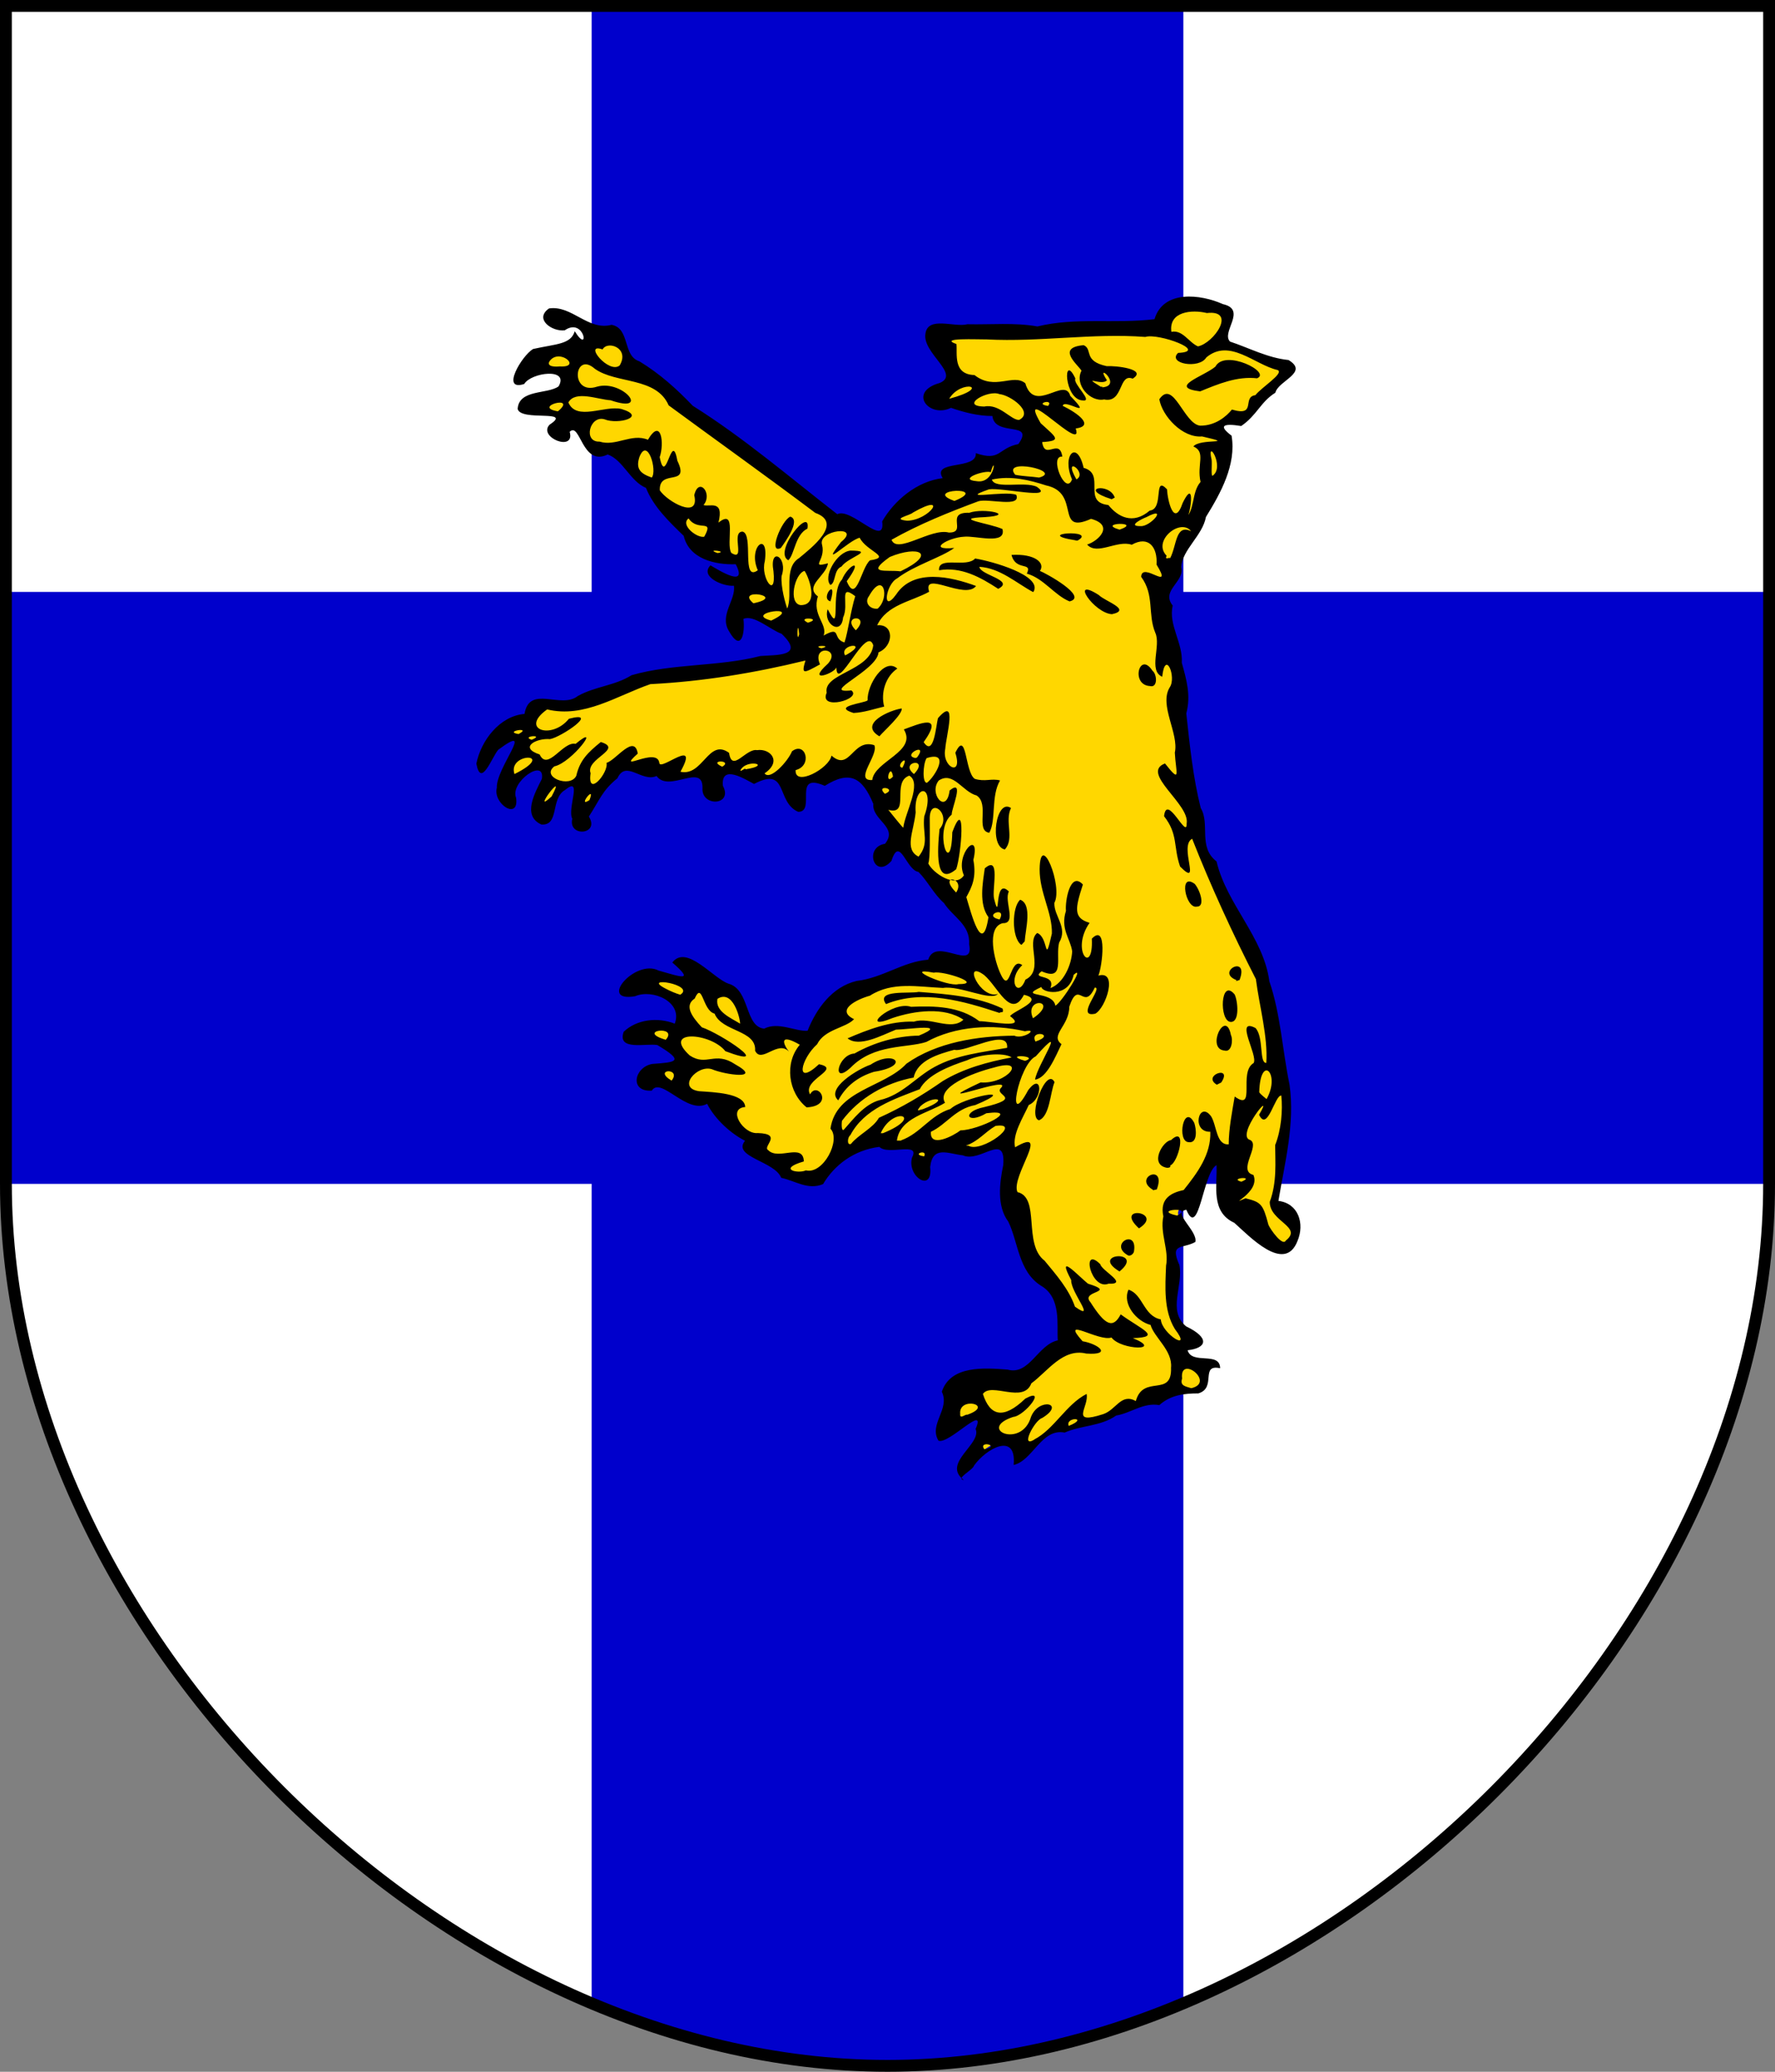
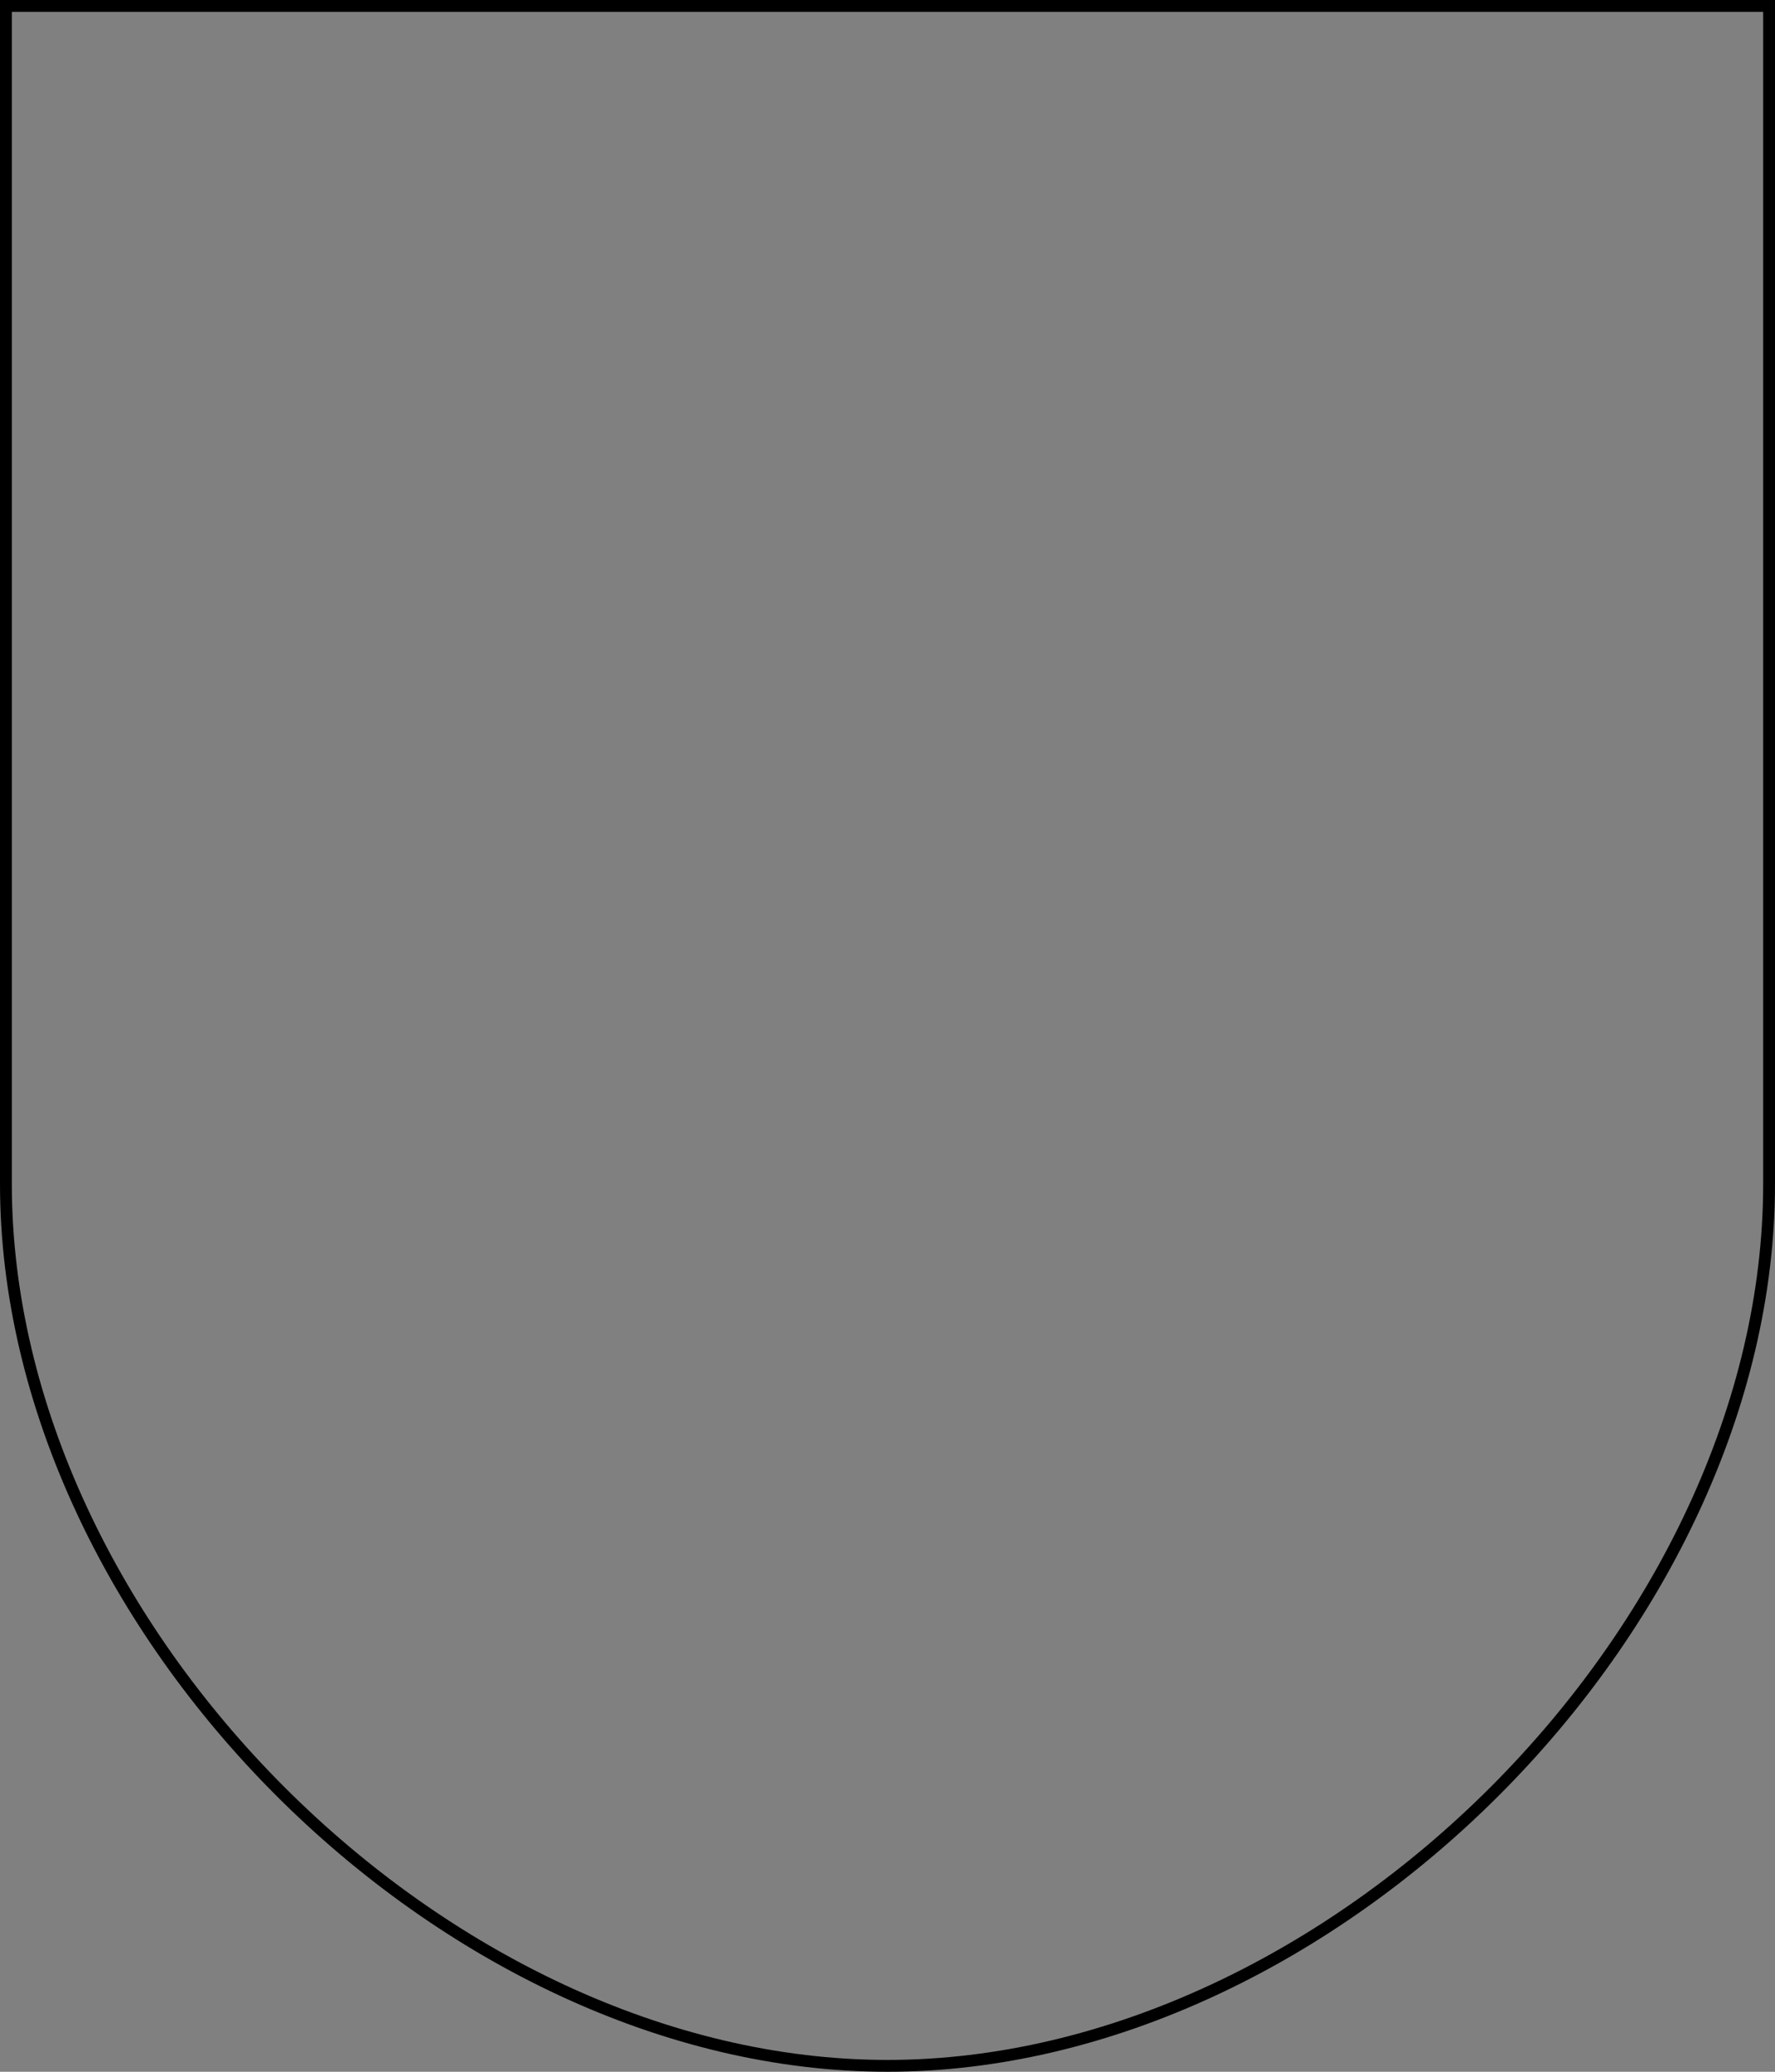
<svg xmlns="http://www.w3.org/2000/svg" width="120px" height="140px" viewBox="0 0 300 350" id="">
  <rect x="0" y="0" width="300" height="350" fill="#808080" stroke="none" />
  <defs>
    <style type="text/css">
            .shield {
                fill: #ffffff;
            }
            .border {
                fill: none;
                stroke: #000000;
                stroke-width: 2;
            }
            .pattern {
                fill: #0000cc;
            }
            #charge_fill {
                fill: #ffd700;
            }
            #charge_outline {
                fill: #000000;
            }
        </style>
    <style type="text/css">
            .pattern {
                clip-path: url(#boundary);
            }
        </style>
    <clipPath id="boundary">
-       <path d="M 1,1 L 1,200 C 1,275 75,349 150,349 C 225,349 299,275 299,200 L 299,1 z" id="boundary-spanish" class="boundary" />
-     </clipPath>
+       </clipPath>
  </defs>
  <g>
-     <path d="M 1,1 L 1,200 C 1,275 75,349 150,349 C 225,349 299,275 299,200 L 299,1 z" id="spanish" class="shield" />
-     <path d="M 100,0 L 100,100 L 0,100 L 0,200 L 100,200 L 100,350 L 200,350 L 200,200 L 300,200 L 300,100 L 200,100 L 200,0 z" id="cross" class="pattern" />
-     <path id="charge_fill" d="m 199.97,50.594 c -2.47,-0.107 -4.05,2.113 -4.94,3.781 -6.78,0.669 -13.7,-0.109 -20.4,1.154 -5.56,-0.694 -11.15,-0.04 -16.69,-0.341 -2.57,0.736 -0.39,4.157 0.81,5.343 1.28,1.158 2.43,3.879 0.1,4.594 -1.78,0.01 -3.53,2.344 -1.43,3.313 1.81,0.905 3.68,-0.743 5.47,0.615 1.51,0.987 4.94,-0.238 5.28,1.572 0.95,2.091 5.34,0.376 4.93,3.313 -0.53,2.117 -3.21,1.886 -4.62,3.25 -1.48,0.873 -3.26,-0.77 -4.03,0.968 -1.4,1.064 -4.07,0.345 -5.06,1.782 1.51,1.952 -2.07,1.11 -3.16,2.124 -3.14,1.532 -6.54,4.134 -7,7.719 -2.81,1.409 -5.01,-3.432 -7.91,-2.406 -8.23,-6.383 -16.41,-13.149 -25.06,-18.89 -2.86,-3.223 -6.5,-5.619 -9.97,-8.047 -1.33,-1.628 -1.02,-5.828 -4.16,-4.938 -3.458,0.233 -6.161,-3.732 -9.558,-2.75 -1.474,1.761 2.282,3.291 3.5,2.062 1.7,-0.855 4.198,2.395 2.126,3 -0.924,-0.531 -1.219,-1.146 -2.063,0.03 -2.43,1.573 -6.441,0.366 -7.75,3.468 -0.408,0.71 -1.962,2.778 -0.875,3.188 1.673,-0.78 3.443,-2.237 5.594,-1.906 2.582,-0.25 2.541,3.683 0,3.656 -1.651,0.596 -5.24,0.389 -5.156,2.844 1.807,1.334 5.194,-0.493 6.343,1.562 -0.162,1.072 -2.526,1.795 -0.812,2.875 0.812,0.824 2.973,0.933 2.125,-0.781 2.057,-2.038 2.945,2.082 4.031,3.125 1.275,1.664 3.365,-0.557 4.565,1.25 1.86,1.583 3.13,3.956 5.31,5.063 1.32,4.124 5.59,6.072 7.16,9.906 1.79,2.579 5.41,2.442 7.96,2.937 0.93,0.911 0.82,3.33 -0.96,2.781 -1.29,-0.08 -2.75,-1.635 -3.69,-1.468 0.21,2.06 3.58,1.659 4.41,2.5 0.2,2.906 -2.93,6.226 -0.1,8.686 1.51,0.39 0,-3.38 1.16,-3.56 2.69,-0.41 5.08,1.92 7.19,3.06 1.55,0.91 1.93,3.66 -0.28,3.88 -7.07,1.08 -14.21,1.89 -21.34,2.66 -4.11,0.41 -7.61,2.77 -11.665,3.65 -2.169,1.37 -4.616,1.98 -7.187,1.31 -1.679,-0.45 -3.337,0.68 -3.282,2.5 -4.247,0.19 -8.096,4.7 -7.844,8.72 0.787,0.57 1.51,-2.13 2.126,-2.75 0.699,-1.08 3.52,-3.56 4.156,-1.59 -0.761,3.18 -4.741,6.91 -2.282,10.09 1.067,1.4 2.106,0.1 1.376,-1.22 0.03,-2.35 2.654,-5.34 5.062,-4.37 1.66,2.31 -2.261,4.81 -1.281,7.47 0.2,1.7 2.765,1.75 2.75,-0.1 0.162,-2.08 1.474,-5.16 3.906,-4.9 1.339,1.59 -0.668,4.1 0.187,5.97 -0.864,2.17 3.498,1.86 1.876,-0.19 0.811,-2.67 3.052,-5.42 5.092,-7.5 1.71,-2.69 4.73,1.04 6.94,-0.22 1.92,2.97 6.91,-2.02 8.06,1.87 -0.78,1.81 1.95,3.56 2.81,1.82 -0.47,-1.4 -0.68,-4.08 1.54,-3.91 2.06,0.11 3.65,2.34 5.62,0.91 3.53,-1 3.28,3.74 5.41,5.18 1.97,0.78 0.71,-2.63 1.37,-3.68 1.09,-2.13 3.7,0.31 5.13,-1.38 3.7,-1.95 6.92,2.25 7.18,5.47 1.2,1.62 3.98,4.39 1.41,6.25 -2,-0.26 -2.12,3.75 -0.1,2.69 0.87,-0.87 1.8,-3.65 3.28,-1.75 1.24,2.59 3.88,3.44 5.18,6.05 1.98,3.27 6.54,5.46 6.32,9.85 0.57,2.51 -2.53,2.22 -3.94,1.57 -1.43,-0.71 -2.94,0 -3.47,1.18 -4.67,0.6 -8.8,3.34 -13.5,4.03 -3.27,1.52 -5.39,4.69 -6.59,7.97 -2.73,-0 -5.52,-1.32 -8.13,-0.4 -3.64,-1.23 -2.4,-7.22 -6.59,-7.97 -2.47,-1.06 -4.7,-4.87 -7.69,-3.75 0.66,0.46 2.85,2.97 0.5,2.94 -2.82,-0.62 -6.22,-2.56 -8.62,0.18 -0.87,0.52 -1.99,2.58 -0,2.29 3.26,-1.25 8.54,-0.1 8.5,4.12 -0.1,2.72 -2.94,0.16 -4.71,0.81 -1.5,0.1 -5.08,1.14 -4.07,2.85 2.43,0.92 5.52,-0.62 7.47,1.78 1.55,0.7 1.11,2.76 -0.69,2.53 -1.85,-0.24 -5.38,0.66 -4.5,3.15 1.28,1.53 2.86,-0.87 4.26,0.44 2.21,1 4.65,3.82 7.15,2.22 1.52,2.94 4.02,5.27 6.97,6.75 -2.12,2.04 2.14,2.98 3.28,3.85 1.91,0.84 2.5,2.89 4.88,2.93 1.84,0.93 4.31,0.78 5.12,-1.37 2.24,-2.57 5.88,-5.02 9.22,-4.44 1.65,0.98 5.42,-1.19 5.72,1.47 -0.85,1.26 -0.1,4.16 1.62,3.84 0.3,-1.63 0.21,-4.68 2.69,-4.65 2.76,0.2 5.57,1.42 8.13,-0.35 2.21,-1.11 3.37,1.73 2.66,3.56 -0.94,3.39 -0.51,7.02 1.38,9.94 1.19,3.74 2.03,8.2 5.8,10.13 2.54,2.29 2,6.21 2.16,9.37 -3.68,0.52 -4.96,6.09 -9.13,5.03 -3.55,-0.28 -9.04,-0.82 -10.44,3.35 1.27,2.62 -1.97,5.18 -0.78,7.69 2.39,-0.41 4.09,-3.71 6.47,-3.32 0.67,0.94 -0.16,2.14 -0.1,3.22 -0.64,2.13 -3.79,3.67 -2.88,6.1 2.45,-1.85 4.3,-5.7 7.88,-5.04 1.3,0.26 1.39,2.15 1.62,2.82 2.69,-1.59 4.18,-5.77 7.85,-5.19 3,-1.12 6.44,-1.37 9.19,-2.94 2.25,-0.79 4.67,-1.86 6.96,-1.91 1.97,-1.96 5.06,-1.2 7.28,-2.24 0.68,-1.34 0.26,-4.03 2.29,-3.91 -1.75,-1.09 -5.16,0.1 -5.57,-2.85 1.02,0.12 3.91,-0.5 2.35,-1.84 -2.32,-1.12 -4.44,-3.13 -3.94,-5.97 0.36,-2.68 1,-5.45 -0.16,-8 -0.55,-2.45 4.49,-1.22 2.94,-3.4 -0.83,-1.11 -3.35,-4.03 -0.72,-4.57 0.7,0.1 1.07,2.24 1.57,0.44 1.32,-2.72 1.02,-6.87 4.09,-8.34 0.2,3.42 -1.21,8.52 2.84,10.22 2.51,1.96 4.99,5.66 8.57,4.96 2.99,-2.03 2.08,-8.07 -2.07,-7.84 1.58,-8.01 3.36,-16.31 1.22,-24.4 -1.12,-6.99 -2.06,-14.09 -5.21,-20.36 -2.39,-4.18 -5.1,-8.39 -6.48,-12.93 -2.9,-2.51 -1.05,-6.89 -2.78,-10 -1.07,-5.17 -1.99,-10.51 -2.09,-15.78 0.73,-3.7 -0.9,-7.27 -1.31,-10.84 -0.79,-2.16 -1.3,-4.7 -1.35,-6.91 -1.5,-2.629 2.51,-4.292 1.75,-6.935 0.79,-3.154 3.68,-5.328 4.42,-8.52 2.28,-3.844 5.07,-8.476 3.83,-12.98 -1.49,-0.58 -1.35,-2.803 0.47,-2.406 3.61,0.778 4.45,-3.953 7.22,-5.25 0.34,-1.842 3.78,-2.271 3.09,-4.25 -3.04,-1.083 -6.67,-1.864 -9.78,-3.329 -3.28,-0.874 0.39,-4.258 -0.75,-6.078 -2.23,-1.107 -4.96,-1.944 -7.59,-1.718 z" />
-     <path id="charge_outline" d="m 202.47,58.52 c 2.72,-0.566 6.6,-6.207 1.51,-5.639 -2.54,-0.61 -6.48,-0.277 -6,3.179 1.91,-0.384 2.93,1.78 4.49,2.46 z m -97.73,3.21 c 1.73,-2.951 -2.06,-4.251 -2.9,-2.7 -3.371,-1.202 1.08,4.252 2.9,2.7 z M 94.583,61.9 c 3.948,0.252 -0.131,-3.25 -1.737,-0.823 -0.477,0.919 1.113,0.903 1.737,0.823 z m 65.847,5.47 c 7.53,-2.029 1.99,-3.379 0,0 z m 16.71,1.21 c 1.07,-1.306 -2.53,-0.38 0,0 z m -82.847,0.91 c 3.479,-2.889 -4.524,-0.763 0,0 z m 77.957,1.45 c 2.56,-1.29 -1.49,-4.196 -3.33,-4.358 -1.91,-0.803 -6.84,2.033 -2.55,2.098 2.57,-0.522 4.51,2.338 5.88,2.26 z m 32.74,9.4 c 2.07,-1.523 -1.12,-6.526 -0.21,-2.66 0.1,0.696 -0.16,3.015 0.21,2.66 z m -29.37,0.34 c 4.2,-1.119 -6.48,-3.398 -4.03,-0.47 1.33,0.27 2.7,0.276 4.03,0.47 z m -65.46,0 c 0.96,-1.198 -0.73,-6.943 -2.09,-3.471 -0.64,1.982 0.11,2.779 2.09,3.471 z m 71.77,0.31 c 2.03,-1.102 -2.5,-4.36 0,0 z m -16.87,0.3 c 3.18,0.548 3.34,-4.961 2.39,-1.52 -1.07,-0.391 -5.64,1.233 -2.39,1.52 z m -3.75,3.34 c 6.28,-2.54 -5.65,-2.006 0,0 z m 41.53,-18.51 c -5.55,-0.699 0.64,-2.542 2.58,-4.181 1.59,-3.035 9.55,0.974 7.04,1.971 -3.39,-0.374 -6.53,0.946 -9.62,2.21 z M 186.3,65.44 c 3.58,-0.298 -1.42,-4.503 0.78,-1.21 -0.77,1.048 -4.46,-1.013 -1.02,1.114 l 0.24,-0.03 0,0.13 z m 0.31,2.04 c -2.35,0.489 -5.06,-2.494 -3.82,-4.86 -0.67,-1.065 -4.32,-3.903 0.36,-4.304 1.6,0.662 -0.17,2.676 3.91,3.544 1.52,-0.1 6.94,0.491 4.38,2.109 -2.43,-0.981 -1.53,4.194 -4.83,3.511 z m -3.58,0.17 c -3.22,-0.06 -3.42,-8.269 -1.27,-3.69 -0.52,0.786 3.09,3.918 1.27,3.69 z m 4.86,16.69 c -5.89,-1.855 -0.38,-2.929 0.52,-0.28 l -0.52,0.28 0,0 z m 12.13,3.63 c 2.08,-1.633 1.26,-4.677 2.89,-6.555 -0.67,-2.986 0.97,-5.03 -1.21,-5.995 1.15,-1.426 7.59,-0.279 1.46,-1.69 -3.27,0.291 -6.71,-3.379 -7.22,-6.278 2.39,-3.491 4.14,4.177 6.9,4.458 2.6,0.03 4.48,-1.604 5.37,-2.72 4.28,1.266 1.65,-2.151 3.97,-2.43 0.95,-1.264 4.98,-3.754 3.74,-4.25 -3.86,-0.887 -8.1,-5.422 -12.03,-2.13 -1.21,2.038 -6.64,1.04 -4.78,-0.76 5.3,-0.23 -3.38,-3.404 -5.53,-2.698 -8.96,-0.676 -17.84,0.892 -26.81,0.418 -1.5,0.02 -8.28,-0.312 -5.12,0.78 0.19,1.576 -0.66,5.141 3.05,5.241 3.44,2.704 6.53,-0.333 8.59,1.39 1.57,5.273 6.65,-1.227 7.6,2.129 4.13,4.242 -0.97,0.36 -1.28,1.681 2.55,1.231 5.45,3.39 2.2,3.829 1.52,4.501 -10.2,-8.259 -5.92,-0.894 2.62,2.415 3.68,2.971 0.25,3.189 0.46,3.162 2.9,-0.8 3.41,2.455 -2.33,-0.231 0.56,6.771 1.64,3.85 -1.79,-4.11 0.86,-6.827 1.96,-1.95 3.83,1.034 -0.36,5.784 4.18,6.28 1.58,1.967 4.12,3.402 6.99,0.94 2.49,-0.254 0.54,-6.096 2.92,-3.601 0.1,1.929 1.2,6.568 2.65,2.311 2.61,-5.331 0.96,4.698 0.13,3 z m -46.69,0 c 3.8,-0.07 7.15,-4.921 0.96,-1.37 -0.45,0.482 -3.76,1.084 -0.96,1.37 z m 39.47,0.91 c 1.65,0.123 4.74,-3.532 0.96,-1.516 -0.7,0.258 -3.35,1.566 -0.96,1.516 z m -3.58,0.6 c 4.05,-1.415 -4.07,-1.179 0,0 z m -70.19,1.19 c 1.72,-3.145 -1.05,-0.737 -2.65,-3.09 -1.48,1.11 1.47,3.387 2.65,3.09 z m 2.26,2.76 c 1.96,-0.29 -2.3,-0.745 0,0 z m 76.46,0.91 c 1.17,-2.171 0.89,-5.887 3.57,-4.59 -1.78,-2.313 -6.63,1.614 -4.15,4.13 -0.39,0.884 0.61,0.127 0.58,0.46 z m -45.55,2.18 c 6.3,-3.037 3.01,-4.436 -1.81,-2.43 -4.24,3.018 -0.56,2.131 1.81,2.43 z m -24.86,5.4 c 5.87,-1.24 -3.25,-2.695 0,0 l 0,0 z m 8,0.31 c 3.3,-0 1.16,-5.174 0.63,-5.785 -1.69,0.499 -2.8,5.535 -0.63,5.785 z m 12.99,0.6 c 2.13,-1.85 1.01,-6.535 -1.47,-2.11 -0.81,1.05 0.14,2.25 1.47,2.11 z M 131.98,92.57 c -2.22,1.129 0.1,-4.645 1.59,-5.291 1.84,0.565 -0.88,4.297 -1.59,5.291 z m 1.25,2.08 c -2.61,-1.403 3.87,-9.321 3.24,-5.35 -2.09,1.01 -2.17,4.379 -3.24,5.35 z m -0.17,8.15 c 0.99,-2.37 -0.71,-6.861 1.99,-8.51 1.95,-1.636 7.61,-5.91 2.75,-7.641 -8.19,-6.159 -16.53,-12.101 -24.79,-18.169 -2.1,-4.847 -8.89,-3.595 -12.49,-6.19 -3.499,-3.082 -4.271,4.566 0.4,3.03 4.36,-1.22 9.12,4.647 2.28,2.3 -2.15,-0.124 -5.969,-1.724 -7.137,0.368 1.368,3.214 6.137,0.436 8.987,1.112 4.35,1.314 -0.6,2.679 -2.87,1.739 -2.517,-0.741 -3.69,3.887 -0.84,3.766 2.76,0.872 5.4,-1.462 8.17,-0.315 2.26,-3.837 2.79,0.655 1.99,2.931 1.04,5.32 2.02,-4.81 2.98,0.609 2.22,4.559 -3.14,1.251 -2.96,5.01 1.22,1.871 6.8,5.043 5.82,0.815 0.74,-3.168 3.18,-0.269 1.57,1.665 0.94,0.388 3.52,-1.03 2.52,2.97 3.24,-2.561 1.2,3.536 2.17,5.113 2.52,1.601 -0.13,-3.576 1.9,-3.593 1.93,0.421 -0.26,8.574 2.58,6.53 -1.76,-3.983 1.95,-6.885 1.18,-1.492 -0.75,2.717 1.99,6.562 1.47,1.662 -0.76,-4.293 2.51,-2.44 1.37,0.808 -0.16,1.892 0.7,4.842 0.96,5.482 z m -2.72,2.04 c 5.95,-2.82 -4.96,-1.32 0,0 z m 6.21,0.36 c 2.73,-0.82 -2.2,-1.06 0,0 z m 8.1,1.28 c 2.69,-2.76 -2.65,-2.63 0,0 l 0,0 z m -9.58,0.66 c -0.28,-3.19 -0.47,2 0,0 z m 5.29,-8.31 c -1.29,-1.32 0.98,-5.54 3.38,-5.815 4.24,0.03 -0.29,1.012 -1.52,2.702 -1.36,0.559 -0.91,2.693 -1.86,3.113 z m 0,2.76 c -1.88,-0.47 1.3,-4.319 0,-0 l -0,0 -0,0 z m 2.37,6.95 c 0.61,-1.82 1.05,-5.39 1.82,-7.82 -2.91,-2.24 -0.97,1.42 -2.06,3.6 -0.27,3.11 -3.41,1.1 -2.6,-1.4 2.45,4.83 0.32,-2.89 2.42,-5.01 0.97,-2.392 3.88,-3.943 0.8,0.28 1.63,3.95 2.41,-2.23 3.93,-3.529 3.8,-0.546 -0.6,-1.513 -1.74,-3.812 -1.86,0.396 -6.95,5.627 -3.16,0.731 3.6,-2.933 -4.05,-2.078 -3.19,0.5 0.63,2.594 -2.12,3.901 0.98,3.083 -0.25,2.125 -4.08,3.812 -1.69,5.597 -1.03,3.14 1.68,4.7 0.96,6.61 3.11,-1.74 1.38,0.55 3.53,1.17 z m -3.9,0.98 c 2.23,-0.54 -1.91,-0.52 0,0 z m 4.35,1.03 c 3.83,-2.18 -1.42,-1.73 -0.35,0.17 l 0.35,-0.17 z m -55.537,13.46 c 2.459,-1.3 -2.691,-0.43 0,0 z m 2.21,0.97 c 2.415,-0.97 -1.926,-0.64 0,0 z M 155,127.96 c 2.04,-2.77 -2.74,-0.31 -0.26,0.1 l 0.39,-0.16 -0.13,0.1 z m -32.93,1.57 c 1.92,-1.17 -2.61,-1.19 0,0 z m 30.45,0.17 c 1.41,-2.67 -1.38,-0.21 0,0 z M 126,129.97 c 4.7,-0.73 0.11,-1.85 -0.86,0.17 -0,0.32 0.91,-0.55 0.86,-0.17 z m 28.47,0.8 c 2.78,-2.91 -2.61,-2.12 0,0 z m -67.517,0 c 7.372,-3.67 -1.236,-3.71 0,0 z m 63.977,0.42 c -0.42,-2.65 -1.58,1.76 0,0 z m 5.77,1.03 c 1.25,-0.94 4.06,-5.47 -0.1,-4.14 -0.65,1.12 -0.72,4.38 0.1,4.14 z m -7.14,1.89 c 2.27,-0.92 -1.75,-1.66 0,0 z m -49.937,1.06 c 1.177,-2.91 -2.212,1.46 0,0 z m -6.41,-0.59 c 2.827,-5.24 -3.717,3.44 -0.02,0 l 0.02,0 z m 59.457,5.25 c 0.28,-2.48 3.22,-7.55 1.01,-8.79 -3.09,1.05 0.24,6.79 -3.54,5.77 0.41,0.49 2.38,3 2.53,3.02 z m 2.58,4.89 c 1.87,-2.31 0.64,-3.85 0.96,-6.8 1.99,-5.5 -1.83,-5.65 -1.45,-0.66 -0.32,3.18 -1.99,6.24 0.49,7.46 z m 6.35,6.06 c 1.71,-2.6 -3.22,-3.24 0,0 z m 7.34,4.56 c 1.37,-2.39 -3.04,-0.69 0,0 z m -6.96,10.92 c 4.32,-0 -2.54,-2.3 -4.18,-1.94 -5.58,-1.07 2.44,2.46 4.18,1.94 z m -47.01,1.79 c 2.74,-1.71 -6.85,-3.24 -2.41,-1 0.77,0.4 1.63,0.77 2.41,1 z m 63.4,1.85 c 1.08,-0.52 5.23,-7.15 3.09,-5.21 -0.89,4.04 -5.44,2.96 -5.44,2.05 -4.18,1.9 1.9,0.51 2.35,3.16 z m -3.78,2.13 c 4.65,-3.17 -1.64,-3.69 0,-0 l 0,0 z m -49.5,0.91 c 0,-0.98 -1.24,-5.85 -3.83,-4.2 -0.45,2.16 2.38,3.28 3.83,4.2 z m -12.57,2.72 c 2.25,-2.53 -5.22,-1.54 0,0 z m 62.49,0.3 c 3.73,-1.25 -1.13,-2.12 0,0 z m -1.75,3.26 c 2.66,-0.9 -4.15,-1.19 0,0 z m -59.75,3.34 c 1.78,-2.24 -3.33,-1.98 0,0 z m 100.56,3.12 c 2.44,-4.35 -1.08,-7.73 -1.24,-1.16 0.22,0.39 1.1,1.02 1.24,1.16 z m -58.06,1.69 c 4.98,-1.9 1.46,-2.31 -0.46,-0.47 -0.77,1.01 -0.38,0.65 0.46,0.47 z m -13.37,3.46 c 1.45,-1.6 3.41,-4.29 6.05,-4.98 3.8,-0.87 6.09,-3.89 9.26,-5.6 3.77,-2.07 8.1,-2.48 12.27,-3.23 0.31,-3.5 -7.06,0.85 -8.93,0.33 -2.61,0.71 -6.24,1.74 -6.87,4.69 -4.76,0.89 -9.18,3.4 -12.11,7.3 -0.1,0.52 -0.1,1.9 0.33,1.49 z m 6.6,0.61 c 7.14,-2.89 1.72,-4.69 -0.39,-0 l 0.39,0 0,0 z m 3.06,1.21 c 3.3,-1.18 4.85,-4.21 8.35,-5.31 2.1,-1.97 12.1,-3.96 4.18,-0.65 -3.38,0.62 -4.85,3.27 -7.49,4.51 -0.26,2.83 3.84,0.67 5,-0.24 2.99,0 10.53,-3.7 4.37,-2.89 -3.39,2 -4.17,-0.28 -0.38,-1.03 6.57,-1.58 1.84,-1.92 2.76,-3.15 2.7,-2.62 -13.67,3.82 -3.35,-1.03 4.47,0.36 8.1,-4.25 2.25,-2.51 -3.76,0.94 -9.79,3.36 -8.27,5.95 -2.79,1.77 -7.64,2.49 -8.13,6.39 l 0.44,0 0.27,-0 z m -8.48,0.61 c 1.26,-1.58 3.74,-2.66 4.73,-4.42 3.89,-1.76 7.34,-3.8 10.78,-6.2 3.53,-2.14 7.63,-3.25 11.65,-4 -1.37,-0.93 -5.45,-0.49 -7.52,0.48 -2.94,0.96 -6.75,2.45 -8.01,4.89 -4.43,1.71 -9.38,3.32 -11.74,7.78 -0.45,0.26 -0.63,1.76 0.11,1.47 z m 19.87,0.3 c 2.17,1.3 9.33,-4.05 4.57,-3.35 -1.87,1.1 -2.75,2.48 -5.01,3.35 l 0.44,0 0,0 z m -7.49,1.79 c 0.64,-1.31 -2.35,-0.31 0,0 z m 12.72,-24.23 c -6.05,-1.99 -12.96,-4.03 -19.17,-1.49 -1.82,-2.5 3.96,-1.72 5.53,-2.06 4.78,0.38 9.8,0.73 14.18,2.82 0.21,0.93 -0.21,0.43 -0.54,0.73 z m -27.24,14.77 c -2.25,-1.95 3.35,-5.31 5.45,-6.02 3.93,-2.61 6.94,0.22 0.58,1.2 -2.71,0.84 -4.76,2.42 -6.03,4.82 z m -5.47,11.83 c 2.93,0.72 5.96,-5.12 4.15,-7.04 0.95,-6.58 9.1,-6.93 12.84,-10.98 5.12,-3.62 12,-4.68 18.23,-4.73 1.45,0.69 4.25,-1.27 1.8,-0.75 -5.46,-1.27 -11.76,-0.89 -16.68,1.81 -3.35,1.08 -8.83,0.28 -12.79,4.34 -3.31,3.05 -2.14,-2.23 0.66,-2.39 3.35,-1.88 7.1,-2.96 10.88,-3.02 5.26,-2.18 -1.78,-1.04 -3.88,-1.01 -2.46,0.99 -6.22,3.04 -8.17,1.47 3.41,-1.47 7.25,-2.96 11.22,-2.82 2.71,-0.89 6.27,1.64 8.36,-0.33 -3.22,-2.2 -8.22,-1.54 -11.94,-0.3 -6,2.48 -0.13,-2.98 3.09,-1.88 3.99,-0.17 8.21,-0.1 11.53,2.43 1.89,0 8.24,1.39 5.21,-0.85 0.47,-0.86 6.1,-2.74 2.34,-3.61 -2.22,4.23 -4.41,-1.39 -6.72,-3.33 -3.77,-2.77 -0.66,4.19 2.33,3.18 -1.25,1.3 -6.38,-1.46 -9.3,-1.01 -4.2,-0.17 -8.55,-1.13 -12.34,1.31 -2.24,0.62 -5.87,2.44 -2.68,3.97 -1.43,1.51 -4.97,1.67 -6.25,4.24 -2.73,2.45 -3.87,7.26 0.32,3.37 4,0.83 -2.93,2.57 -1.51,5.1 1.26,-2.35 4.18,1.95 -0.58,2.19 -3.12,-2.49 -3.79,-7.48 -1.15,-10.58 -3.49,-2.01 -2.9,-0.21 -1.84,1.17 -1.86,-2.05 -4.65,2.09 -5.72,-0.16 0.26,-3.52 -5.61,-3.17 -6.85,-6.27 -2.06,-0.49 -2.03,-5.56 -3.36,-2.54 -1.78,1.16 -0.54,2.99 1.2,4.85 3.17,1.05 12.48,7.23 3.99,4.04 -2.5,-3.16 -10.85,-3.71 -6.03,0.72 2.89,1.91 4.24,-0.81 7.69,1.5 4.79,2.68 -1.75,1.77 -3.95,0.82 -2.49,-0.79 -5.97,3.18 -2.15,3.72 2.37,0.17 7.71,0.31 7.79,2.67 -3.12,0.24 -0.31,4.66 2.13,4.4 4.34,0.13 0.68,2.31 1.76,2.89 1.72,1.79 5.9,-1.31 6.02,1.9 -4.54,1.32 -0.98,2.13 0.35,1.51 z m 73.59,1.92 c 2.54,-1.01 -2.26,-0.62 0,0 z m -10.86,5.72 c 3.16,-1.57 -4.48,-1 0,0 z m 18.38,4.22 c 2.95,-2.33 -2.76,-3.2 -2.71,-6.55 1.25,-3.36 0.91,-6.81 0.91,-9.58 1.02,-2.55 1.3,-5.83 1.04,-8.36 -1.07,-0.19 -2.34,6.26 -3.76,3.23 2.89,-4.88 -4.13,3.6 -1.5,4.27 1.77,0.93 -2.24,5.21 0.54,5.9 1.3,2.97 -4.77,5.39 -1.32,3.95 2.63,0.65 2.94,0.98 3.86,4.47 0.3,0.76 2.41,3.72 2.94,2.67 z m -15.98,24.94 c 4.17,-0.94 -2.01,-5.77 -1.55,-1.63 -0.4,1.25 0.59,1.32 1.55,1.63 z m -37.87,4.49 c 4.77,-1.66 -1.49,-3.18 -1.18,-0.15 -0.1,1.02 0.87,0 1.18,0.15 z m 17.16,1.88 c 3.61,-1.46 -0.67,-1.57 0,0 z m 1.2,-149.6 c -7.61,-1.192 3.83,-1.941 0.3,0.03 l -0.3,0 0,-0.03 z m -7.21,8.74 c -2.81,-1.497 -5.58,-4.071 -9.09,-4.27 0.12,1.412 6.07,2.253 3.18,3.718 -2.99,-1.955 -6.28,-3.789 -10,-3.138 -0.17,-2.476 4.62,-0.338 6.1,-1.984 2.93,0.476 11.2,2.825 9.93,5.504 l -0.12,0.17 z m 6.15,1.57 c -2.55,-1.03 -4.35,-3.882 -7.22,-4.694 1,-2.098 -1.86,-0.324 -2.59,-3.156 4.01,-0.241 5.74,1.389 4.8,2.703 0.95,0.355 8.27,4.367 5.01,5.147 z m 7.17,2.16 c -3.03,-0.15 -7.3,-6.476 -2.22,-3.23 1,1.04 5.65,2.49 2.22,3.23 z m 6.41,12.14 c -3.3,-0.18 -1.78,-5.99 0.43,-2.59 0.78,0.58 0.94,2.95 -0.43,2.59 z m -50.09,4.55 c -3.74,-1.15 1.81,-1.63 2.38,-2.13 -0.13,-2.63 2.86,-7.32 5.02,-5.37 -1.99,1.32 -2.84,4.13 -2.22,6.42 -1.71,0.4 -3.42,1 -5.18,1.08 z m 4.37,3.94 c -3.64,-2.12 1.86,-4.46 3.78,-4.7 0.11,1.04 -3,3.77 -3.78,4.7 z m 21.2,19.12 c -2.7,-0.51 -1.47,-8.74 1.04,-7 -1.11,2.25 0.64,5.18 -1.04,7 z m 32.46,9.65 c -1.88,0.46 -3.16,-5.92 -0.35,-3.82 0.95,1.15 1.77,3.87 0.35,3.82 z m -29.72,6.43 c -1.61,-1.2 -1.56,-6.38 -0.14,-7.59 2.1,0.79 0.87,5.09 0.76,7.03 l -0.51,0.56 -0.11,0 z m 36.47,6.01 c -3.75,-1.39 2.17,-4.51 0.45,-0 0.24,-0.19 -1.07,0.41 -0.45,0 z m -1.05,7.04 c -1.96,-0.1 -1.74,-7.55 0.68,-4.64 0.51,1.01 0.93,4.73 -0.68,4.64 z m -1.03,4.84 c -3.19,-0.26 0.19,-7.21 1.08,-2.63 0.39,0.8 0.15,2.99 -1.08,2.63 z m -1.3,5.77 c -2.61,-1.57 2.78,-3.42 0.74,-0.37 l -0.74,0.37 0,0 z m -30.07,6.01 c -1.97,-0.58 1.29,-9.17 2.64,-6.44 -0.74,1.76 -0.8,5.77 -2.64,6.44 z m 25.31,3.7 c -2.06,-0.1 -0.84,-6.67 0.95,-3.25 0.34,0.99 0.62,3.48 -0.95,3.25 z m -3.66,4.33 c -3.08,-0.54 -0.67,-4.59 0.67,-4.67 2.81,-2.63 1.25,3.8 -0.13,4.27 0.16,0.35 -0.29,0.41 -0.54,0.4 z m -2.23,3.8 c -3.8,-2.08 2.21,-4.74 0.51,-0.17 0.28,0 -1.19,0.22 -0.51,0.17 z m -2.51,6.43 c -4.41,-4.04 4.43,-2.8 0,0 z m -1.86,4.56 c -3.38,-1.9 1.75,-4.71 1,-0.57 -0.22,0.51 -0.72,0.72 -1,0.57 z m -1.43,2.72 c -5.25,-3.17 4.51,-3.68 0,0 z m -1.86,2.07 c -3,1.17 -4.7,-6.57 -1.38,-3.29 0.19,1.09 4.89,3.42 1.38,3.29 z m -12.57,26.33 c 3.41,-1.76 5.38,-5.92 8.87,-7.71 0.45,2.2 -2.98,5.29 2.82,3.41 2.2,-0.75 3,-3.58 5.5,-2.21 1.27,-4.58 6.14,-0.52 5.95,-5.63 0.29,-2.92 -2.86,-5.1 -3.46,-7.23 -2.35,-0.58 -4.83,-3.52 -3.73,-5.95 2.45,0.75 2.52,4.44 5.46,5.02 0.19,2.49 5.45,5.64 2.39,1.64 -1.94,-3.13 -1.64,-7.2 -1.5,-10.72 0.51,-2.69 -1.06,-5.46 -0.46,-8.32 -0.67,-3.15 1.51,-4.03 3.44,-4.46 2.3,-2.88 4.63,-5.99 4.5,-9.84 -3.3,0.1 -1.94,-5.41 0.13,-2.61 0.99,1.62 0.84,4.88 2.98,4.74 0,-2.61 0.61,-5.74 1.01,-8.08 3.71,2.64 0.55,-4.09 3.2,-5.66 0.8,-1.23 -3.32,-7.79 0.31,-5.92 1.45,1.56 0.58,5.94 1.83,5.9 0.29,-4.45 -1.16,-9.53 -1.76,-14.16 -3.95,-7.74 -7.58,-15.62 -10.77,-23.71 -2.32,1.2 1.69,8.46 -2.04,4.69 -1.17,-3.39 -0.31,-5.44 -2.71,-8.5 0.44,-4 3.92,4.09 3.82,1.23 0.59,-3.27 -7.89,-8.55 -3.66,-10.14 2.81,3.57 1.82,1.55 1.66,-1.83 0.72,-3.25 -2.71,-8.02 -0.86,-11.03 1.19,-1.73 -0.77,-6.49 -1.27,-1.79 -2.41,-1.05 -0.16,-5.23 -1.17,-7.43 -1.32,-3.18 -0.1,-6.35 -2.39,-9.452 0.13,-2.71 5.54,2.732 2.6,-2.068 0.2,-2.892 -1.32,-4.968 -4.19,-3.35 -2.48,-0.854 -5.87,1.864 -7.54,-0.03 1.95,-0.618 4.64,-3.277 0.66,-4.345 -6.21,2.771 -1.61,-4.394 -7.6,-5.648 -2.8,-0.908 -5.97,-1.692 -9.16,-0.987 0.51,1.692 5.49,0.241 7.59,1.217 3.22,2.257 -5.82,0.103 -8.07,0.431 -5.64,1.96 2.7,0.158 4.6,0.931 0.9,2.226 -4.72,0.567 -6.39,1.081 -4.91,1.826 -10.04,3.877 -14.69,6.51 0.93,2.51 6.66,-2.031 9.68,-1.22 3.23,0.05 -0.74,-3.477 3.46,-3.338 2.49,-0.889 8.05,0.379 2.66,0.728 -5.87,0.242 0.8,1.028 2.95,2.02 0.68,2.774 -4.6,1.058 -6.52,1.297 -2.59,0.118 -6.44,2.355 -1.63,1.893 -2.11,1.578 -6.79,2.943 -9.64,5.136 -1.97,1.006 -2.63,6.114 -0.17,2.714 2.93,-4.447 9.32,-2.976 13.5,-1.42 -1.89,2.42 -9.13,-2.721 -7.93,0.97 -2.98,1.66 -7.15,2.16 -8.79,5.67 2.88,-0.3 2.86,3.48 0.23,4.57 -0.24,3.12 -10.08,7.01 -4.59,6.43 1.89,1.46 -5.58,3.51 -4.17,0.39 -0.64,-3.27 7.42,-3.68 7.87,-8.02 -1.17,-3.62 -6.18,8.35 -6.23,3.71 -0.13,0.96 -5.31,2.9 -1.41,-0.62 2.29,-2.62 -2.83,-3.27 -1.36,0.14 -2.83,1.57 -3.17,1.73 -2.46,-0.65 -8.61,2.11 -17.34,3.54 -26.21,3.99 -5.67,1.96 -11.202,5.78 -17.447,4.27 -4.721,3.35 0.735,5.22 3.68,1.58 5.337,-1.4 -1.293,3.1 -3.201,3.44 -2.333,-0.2 -5.32,1.42 -1.749,2.59 1.373,2.92 3.934,-2.29 6.08,-1.79 4.577,-3.79 -0.639,3.19 -3.59,3.8 -2.351,1.81 2.711,3.73 3.71,1.58 0.594,-2.6 1.934,-3.91 4.137,-5.69 3.94,1.2 -2.637,2.81 -1.727,5.27 -0.589,4.27 3.077,-0.12 2.697,-1.75 1.58,-0.44 4.71,-4.99 5.28,-1.57 -3.91,3.5 3.34,-1.32 3.65,1.62 0.23,1.34 6.89,-4.55 3.56,1.45 3.8,0.85 4.74,-5.73 8.22,-3.19 0.51,3.44 2.83,-0.81 4.74,-0.46 2.2,-0.33 4.27,1.88 1.26,3.92 0.92,1.29 3.94,-2.01 4.64,-3.73 2.3,-1.74 3.51,2.45 0.61,3.18 -0.2,2.89 5.69,-0.27 6.06,-2.45 3.16,2.78 3.53,-2.94 7.23,-1.76 0.81,1.6 -3.53,6.08 -0.34,5.89 0.36,-3.21 7.64,-4.8 5.34,-8.55 2.52,-0.92 6.91,-2.88 3.35,2.15 1.71,2.56 2.08,-2.72 2.41,-4.04 3.39,-3.92 1.38,2.94 1.24,5.16 -0.64,3.14 3.05,4.86 1.7,0.68 1.95,-4.1 1.59,3.28 3.29,4.4 1.73,0.54 2.82,-0.12 4.27,0.27 -1.56,2.62 -0.63,6.72 -1.82,8.84 -2.4,-0.36 0.1,-4.83 -2.14,-6.3 -2.39,-0.62 -3.94,-4.16 -6.4,-2.53 -1.77,2.17 1.29,5.9 1.84,1.68 2.63,-2.11 0.26,3.18 0.35,4.08 -3.15,2.52 -0.1,11.19 0.1,2.98 2.39,-6.46 1.5,3.86 0.66,6.24 -3.61,3.05 -3.18,-3.14 -2.82,-6.76 2.16,-2.51 -1.8,-5.75 -1.65,-1.58 0,2.23 0.1,6.59 -0.25,7.37 0.78,1.63 4.6,4.25 6.02,2.01 -1.61,-3.55 2.89,-8.03 1.6,-2.6 0.56,2.99 -0.28,4.62 -1.19,6.28 0.83,2.73 2.7,10.12 3.74,3.39 -1.65,-2.23 -0.97,-5.76 -0.62,-8.25 2.73,-2.36 1.17,3.59 1.57,5.12 1.16,4.59 -0.1,-3.8 2.5,-1.21 -0.86,1.6 1.4,5.43 -1.03,5.35 -2.85,0.69 -1.41,6.42 -0.34,8.64 1.66,3.58 1.5,-3.15 3.64,-1.55 -2.65,2.47 -0.73,5.74 0.53,2.45 3.26,-1.57 0,-6.28 1.99,-7.88 1.97,0.73 1.18,5.82 2.48,0.1 0.1,-3.55 -2.09,-6.84 -2.07,-10.88 0.1,-6.69 3.99,2.91 2.49,5.69 -0.1,2.26 2.34,4.15 0.81,6.7 -0.66,2.43 1.06,6.64 -2.97,4.86 -1.93,1.45 2.5,0.33 1.49,2.84 2.21,-0.8 3.58,-3.93 3.68,-6.22 -0.31,-2.17 -2.03,-3.75 -1.05,-6.83 -0.17,-1.59 0.69,-6.77 2.86,-4.45 -1.3,4.02 -1.66,5.66 1.13,6.47 -3.3,4.74 0.69,9.05 0.38,2.68 2.65,-2.71 1.77,4.68 1.11,6.24 3.38,-0.95 1.27,5.46 -0.52,6.43 -3.54,0.79 1.45,-4.55 -0.1,-4.4 -1.87,4.08 -2.71,-1.52 -4.3,3.22 0,3.27 -3.33,4.79 -1.32,6.33 -1.01,2.09 -2.46,5.72 -4.46,5.99 0.29,-2.33 5.81,-10.32 0.12,-3.94 -2.91,1.35 -5.12,12.87 -1.29,5.73 2.39,-3.19 2.56,1.45 0.1,2.5 -0.99,2.18 -2.81,4.98 -2.31,7.15 6.22,-3.66 -0.79,4.94 0.4,7.56 3.93,0.95 0.88,8.76 4.59,11.6 1.98,2.41 4.07,4.74 5.13,7.76 3.76,2.67 -0.79,-2.53 -0.63,-4.49 -2.63,-4.92 1.21,-0.69 2.82,0.6 5.08,1.58 -1.37,1.12 0.43,3.14 2.44,3.84 3.79,4.58 5.11,2.05 3.48,2.54 7.15,3.85 2.05,4.01 5.31,2.17 -1.93,2.09 -3.61,-0.1 -2.18,0.76 -8.84,-3.77 -4.88,0.63 2.69,0.46 5.09,2.38 0.62,2.08 -3.96,-0.96 -6.55,3.04 -9.28,5.03 -1.33,3.5 -6.76,-0.25 -8.19,1.79 1.18,3.68 3.41,4.41 7.17,0.79 3.8,-2.05 -0.13,2.95 -2.04,3.09 -6.22,2.05 1.41,5.47 3,0 1.32,-3.35 5.97,-2.3 1.88,0.19 -1.27,0.35 -3.83,5.27 -1.26,3.6 z m -8.42,1.64 c 2.98,-0.6 -1.13,-1.56 0,0 z m -3.5,5.16 c -3.71,-2.82 3.13,-6.05 2.03,-8.59 1.93,-4.47 -4.56,2.69 -6.28,1.97 -1.67,-2.78 2,-5.31 0.57,-8.26 1.49,-4.52 7.27,-4.03 11.12,-3.74 3.68,1.02 5.08,-4.21 8.48,-4.94 -0.21,-2.5 0.69,-7.2 -2.85,-9.24 -3.81,-2.41 -3.84,-7.41 -5.52,-10.83 -1.96,-2.6 -1.48,-6.5 -0.85,-9.54 0.45,-5.7 -3.85,-0.32 -6.83,-1.65 -2.49,-0.27 -5.11,-1.71 -5.52,1.98 0.49,4.43 -3.95,1.66 -3.07,-1.59 1.49,-2.79 -4.06,-0.31 -5.52,-1.82 -4.32,0.54 -7.61,3.09 -9.51,6.29 -2.56,1.07 -4.69,-0.56 -7.08,-1.06 -1.04,-2.8 -8.35,-3.53 -6.11,-6.26 -2.35,-1.19 -5.03,-3.57 -6.41,-6.24 -3.4,1.87 -7.81,-4.69 -9.35,-2.23 -3.85,0.25 -2.97,-3.99 0.1,-4.51 3.99,-0.29 5.55,-0.39 0.84,-3.19 -1.93,-0.34 -6.84,1.03 -5.69,-2.24 2.2,-2.11 5.76,-2.51 8.63,-1.37 1.41,-3.67 -3.72,-5.92 -6.7,-4.64 -6.38,1.11 0,-6.36 3.95,-4.34 3.69,1.04 6.24,2.02 2.34,-1.35 2.4,-3.15 6.94,2.74 9.52,3.58 3.63,1.04 2.69,7.27 6.01,7.59 2.38,-1.22 5.26,0.5 7.33,0.36 1.49,-3.73 4.14,-7.44 8.3,-8.42 4.45,-0.52 7.77,-3.25 12.09,-3.59 1.28,-4 7.89,2.18 6.91,-2.64 0.23,-3.26 -2.76,-4.61 -4.24,-6.92 -1.69,-1.48 -2.83,-3.8 -4.32,-5.27 -2.09,-0.29 -3.15,-6.27 -4.57,-1.85 -2.86,3.23 -4.73,-2.31 -1.08,-2.9 2.31,-2.86 -2.23,-3.96 -1.98,-6.75 -1.86,-4.47 -3.97,-5.7 -8.2,-3.04 -5.57,-2.45 -1.39,4.42 -4.5,4.39 -3.8,-1.66 -1.61,-7.77 -7.46,-4.71 -1.47,-0.76 -5.64,-3.45 -5.26,0.32 1.78,3.35 -3.67,3.6 -3.45,0.38 0.1,-4.36 -5.67,0.86 -7.76,-2.04 -2.53,1.12 -5.15,-2.79 -6.62,0.38 -2.59,2.1 -3,3.68 -4.827,6.47 1.937,3.08 -3.54,3.54 -2.798,0.37 -0.909,-1.71 1.847,-7.38 -1.252,-4.84 -2.464,1.43 -0.892,6.05 -3.978,5.81 -3.314,-1.48 -1.047,-5.4 0.09,-7.71 0.573,-3.64 -5.44,0.55 -4.364,3.19 0.571,3.91 -3.958,1.07 -3.25,-1.69 -0.16,-3.36 6.7,-11.2 0.232,-6.41 -1.103,1.31 -2.918,6.53 -3.692,2.34 0.782,-3.9 3.938,-8.05 8.14,-8.4 0.818,-4.98 6.186,-0.76 9,-3.02 2.987,-1.66 6.187,-1.71 9.097,-3.52 7.03,-2.02 14.64,-1.41 21.76,-3.24 2.64,-0.22 7.68,0.14 3.59,-3.76 -1.82,-0.62 -4.71,-3.3 -6.45,-2.51 0.29,2.29 -0.33,5.83 -2.47,2.02 -1.61,-2.7 1.23,-5.24 0.86,-7.63 -1.75,0.19 -5.84,-1.513 -3.96,-3.439 1.48,0.873 6.39,3.921 4.27,-0.191 -3.5,0.13 -7.88,-0.893 -8.79,-4.79 -2.47,-2.388 -5.12,-4.928 -6.38,-8.108 -2.69,-1.117 -3.88,-4.733 -6.47,-5.642 -4.362,2.124 -4.616,-5.586 -6.427,-3.832 0.998,3.49 -5.435,0.939 -3.393,-1.204 4.041,-2.645 -4.857,-0.482 -5.397,-2.652 0.191,-3.357 5.093,-2.463 6.92,-3.822 1.855,-3.192 -4.657,-2.347 -5.81,-0.397 -4.051,1.315 -0.387,-4.817 1.499,-5.912 3.893,-0.869 6.375,-0.758 7.039,-3.001 2.592,4.185 1.705,-2.498 -1.695,-0.153 -2.141,0.263 -5.222,-1.911 -2.653,-3.697 3.859,-0.582 6.601,3.822 10.567,2.77 3.18,0.572 1.82,5.261 4.72,6.17 3.43,2.087 6.26,4.636 9.01,7.505 8.64,5.421 16.38,12.077 24.42,18.315 2.36,-1.22 8.2,5.839 7.59,1.221 2.04,-3.545 5.88,-6.789 10.23,-7.311 -1.92,-3.138 5.83,-1.328 5.6,-4.221 4.21,1.446 3.68,-0.821 7.19,-1.538 2.86,-3.997 -3.99,-1.143 -4.39,-4.74 -2.44,0 -4.81,-0.626 -7,-1.379 -3.73,1.817 -7.33,-2.698 -1.9,-4.202 3.56,-1.494 -2.95,-5.023 -2.42,-8.3 0.39,-3.066 4.91,-1.036 7.1,-1.62 3.97,0.09 7.98,-0.318 11.83,0.373 6.48,-1.59 13.24,-0.402 19.79,-1.233 1.49,-4.988 7.82,-4.218 11.55,-2.541 4.17,0.94 -0.35,4.72 1.21,6.328 3.28,1.092 6.37,2.763 9.89,3.117 3.52,2.128 -1.73,3.461 -2.23,5.526 -2.5,1.548 -3.14,3.85 -5.77,5.621 -3.08,-0.499 -3.89,-0.06 -1.63,1.63 0.84,4.91 -1.86,9.74 -4.33,13.739 -0.58,3.16 -4,5.497 -4.18,8.47 0.68,2.466 -3.5,3.914 -1.44,6.49 -0.75,3.31 1.74,6.25 1.54,9.67 0.81,2.92 1.56,5.5 0.76,8.56 0.58,5.34 1.14,10.83 2.44,15.98 1.63,2.74 -0.5,6.57 2.67,9.02 1.73,7.28 7.93,12.78 8.93,20.25 1.9,5.56 2.21,11.69 3.41,17.47 0.93,6.63 -0.8,13.13 -1.88,19.63 3.41,0.42 4.45,3.87 3.23,6.76 -2.17,5.62 -8.22,-0.88 -10.69,-3.06 -4.03,-1.85 -2.85,-6.27 -3,-9.74 -2.3,1.21 -2.97,12.63 -5.1,7.54 -2.52,0.41 1.97,3.57 1.52,5.44 -2.19,1.23 -4.37,0.1 -2.7,3.89 0.71,3.49 -2.07,7.71 1.13,10.36 4.13,1.99 3.46,3.69 0.26,4.04 0.71,2.51 5.47,0.14 5.5,3.04 -3.46,-0.74 -0.53,3.32 -3.68,4.25 -2.39,0 -4.68,0.26 -6.6,1.98 -2.7,-0.48 -4.81,1.36 -7.29,1.76 -2.61,1.84 -5.91,1.64 -8.71,2.88 -3.92,-0.77 -5.38,4.75 -8.62,5.47 0.53,-5.65 -4.65,-2.78 -6.69,0.1 -0.21,0.78 -3.15,2.18 -1.77,2.45 z" />
    <path d="M 1,1 L 1,200 C 1,275 75,349 150,349 C 225,349 299,275 299,200 L 299,1 z" id="border-spanish" class="border" />
  </g>
</svg>